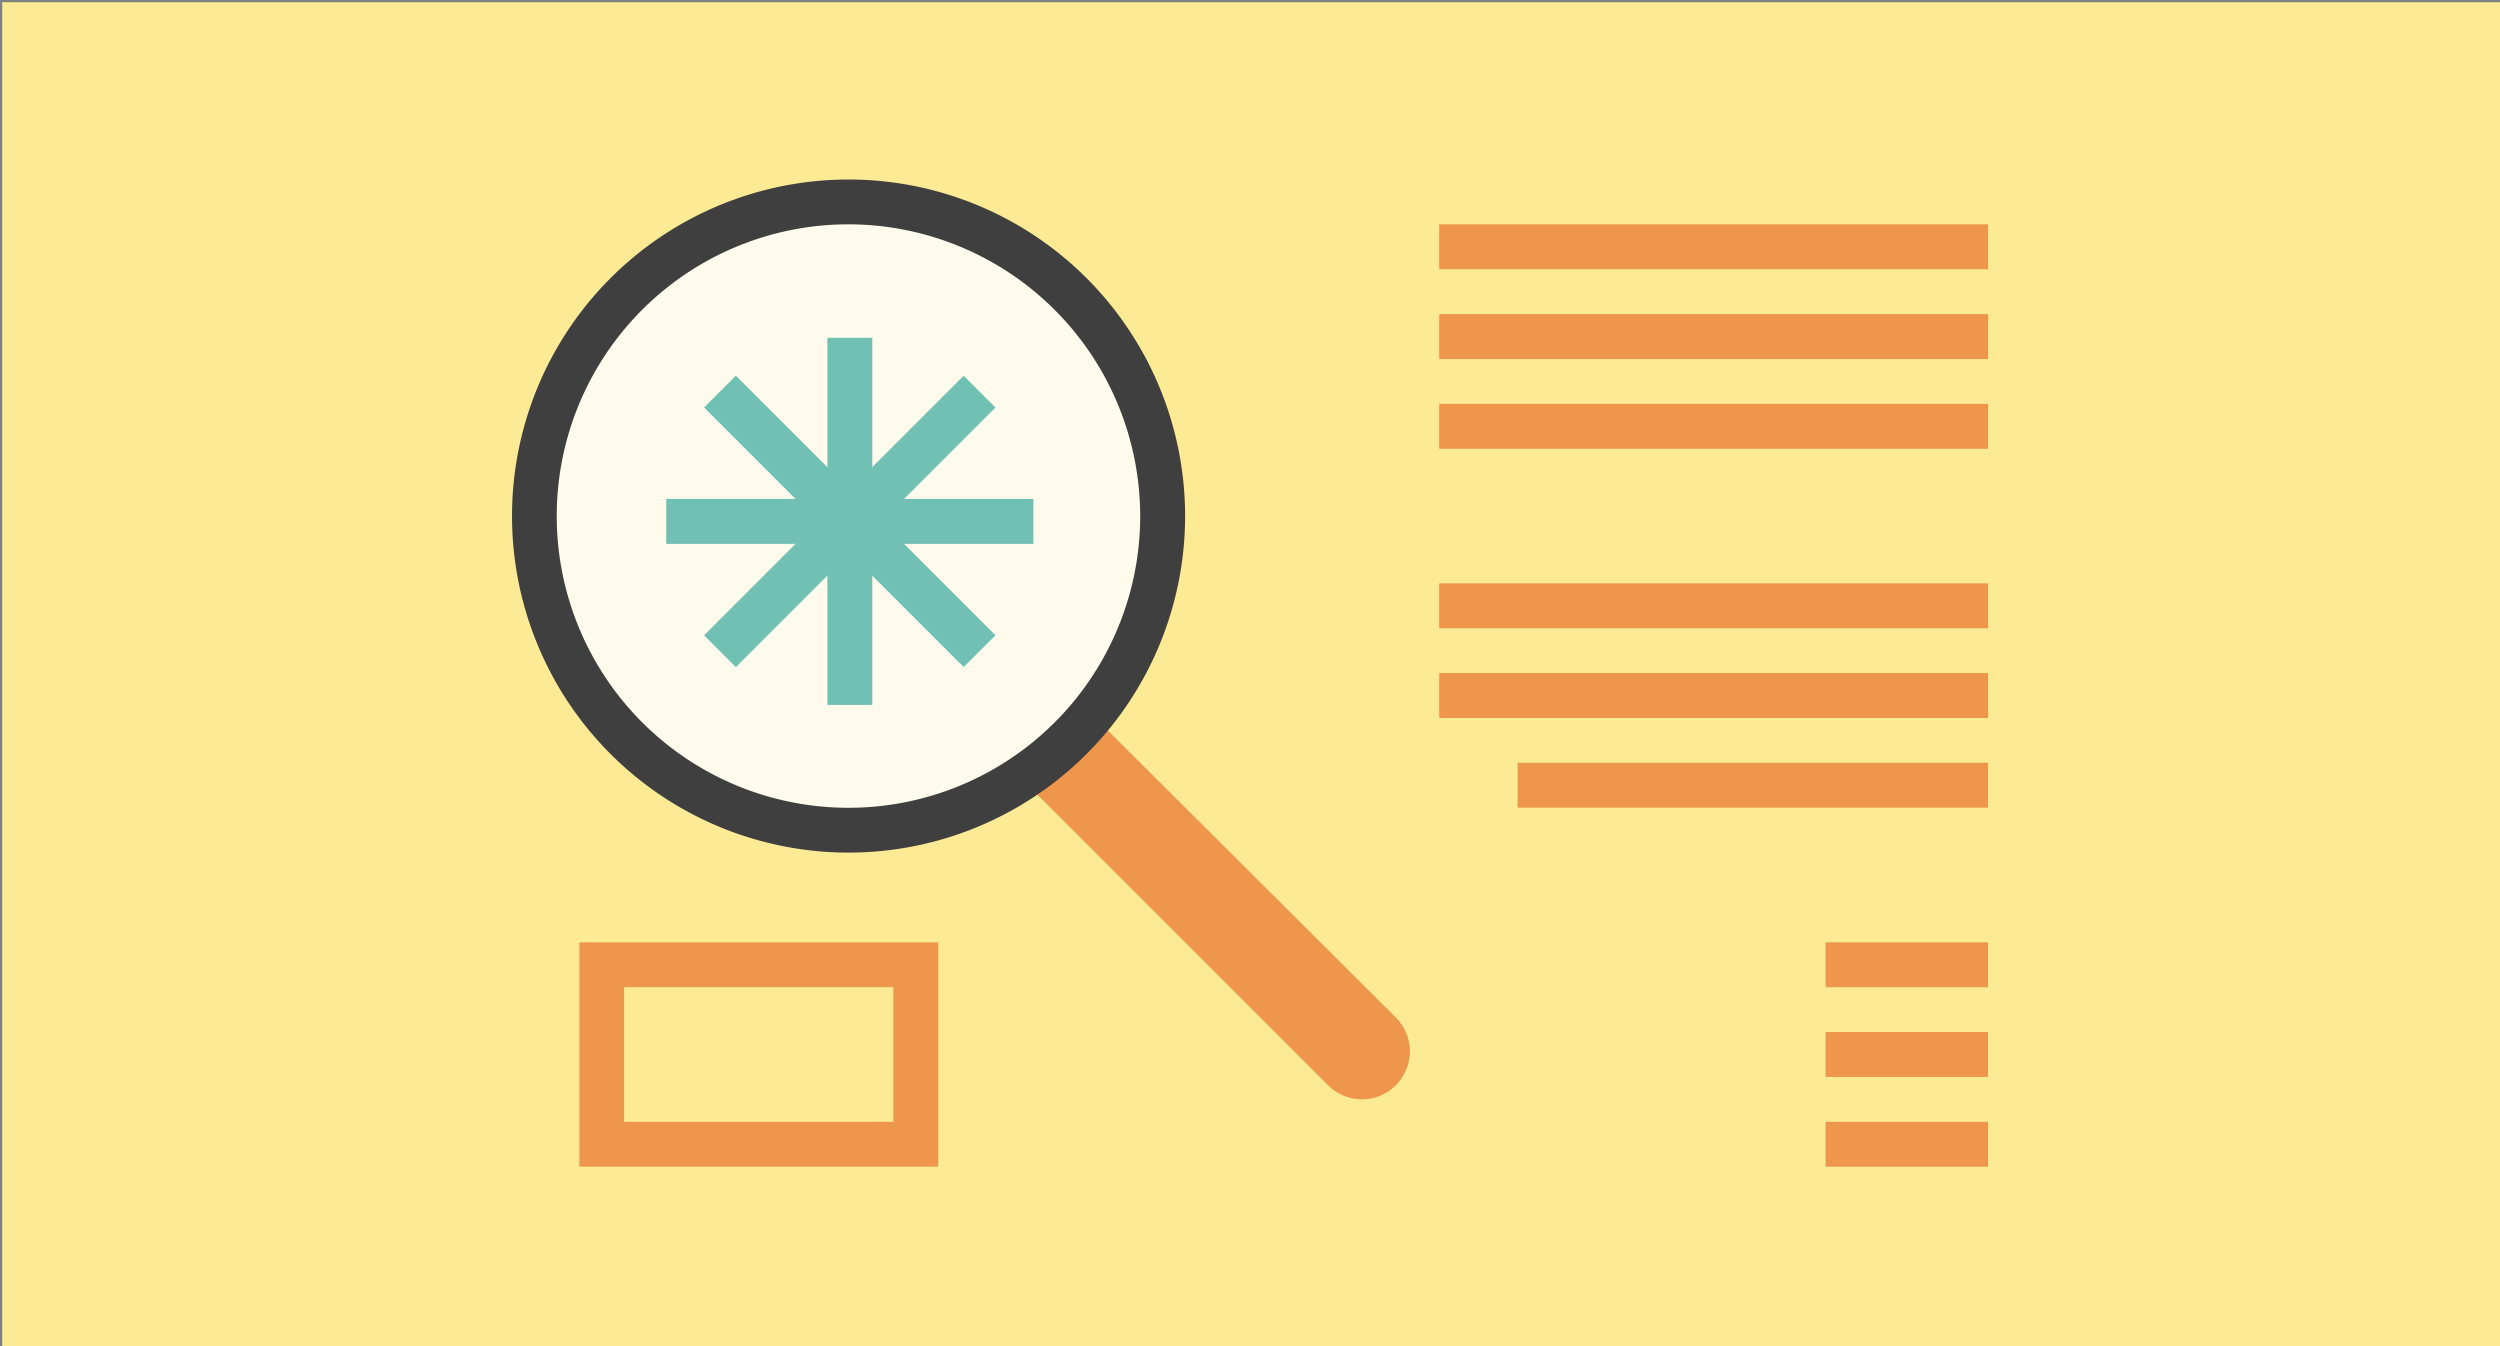
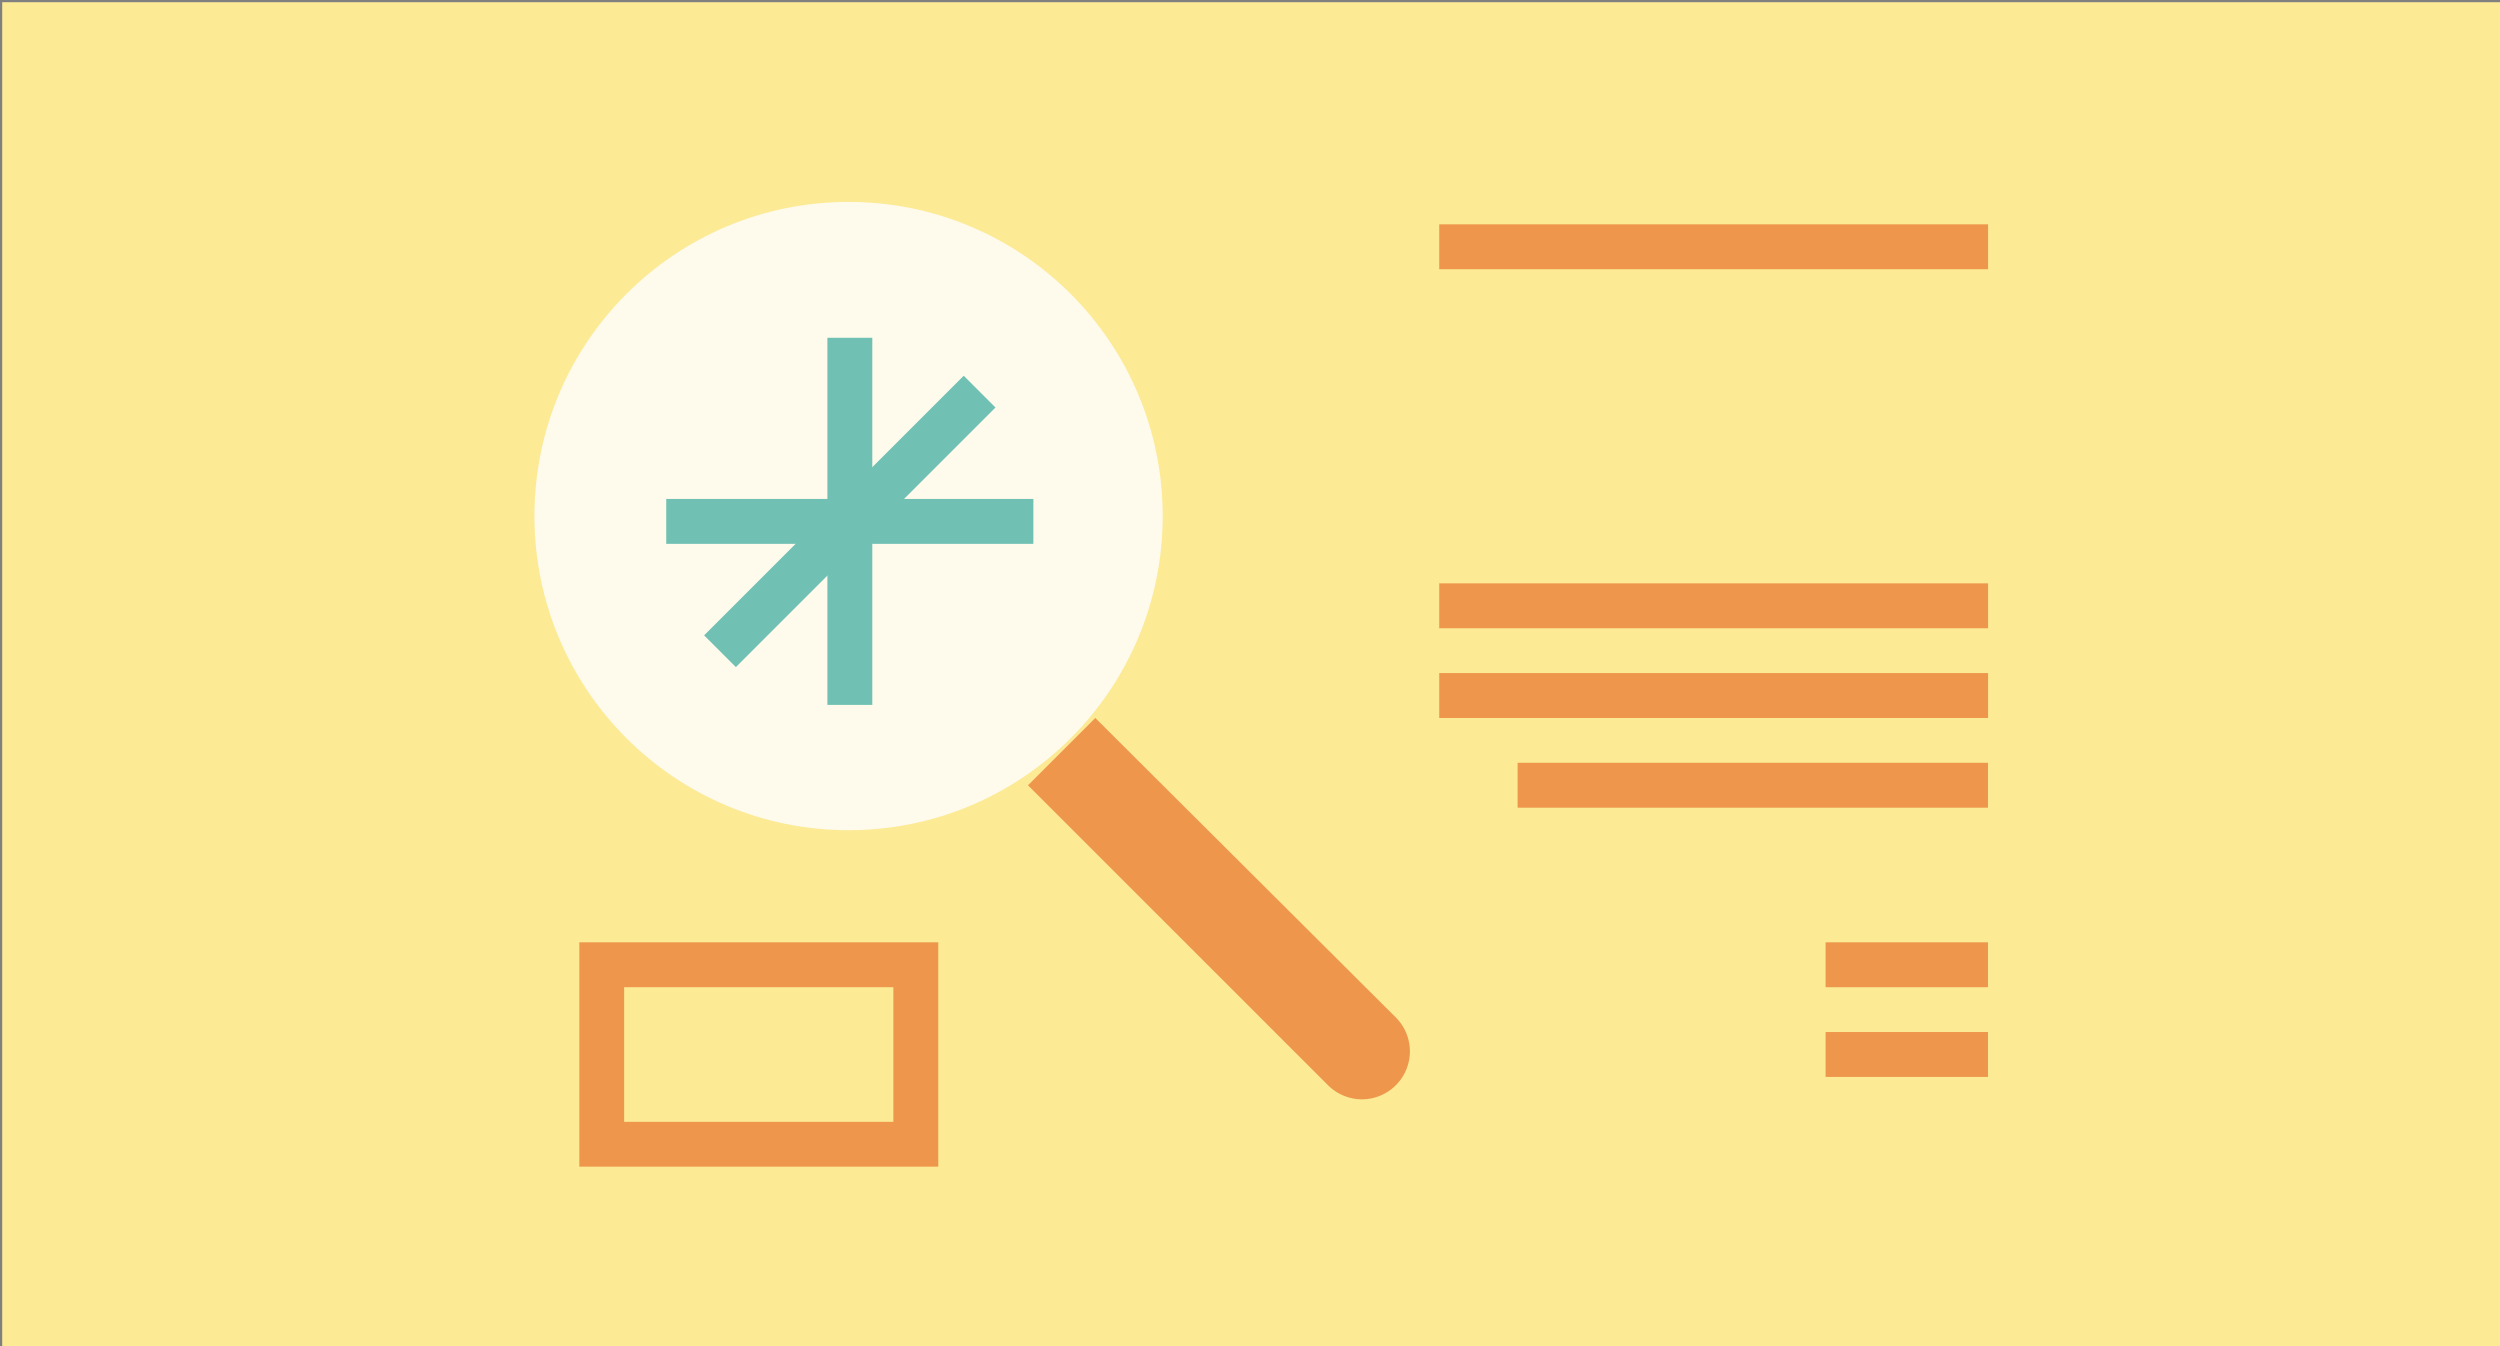
<svg xmlns="http://www.w3.org/2000/svg" viewBox="0 0 260 140">
  <rect x="0" y="0" width="260" height="140" fill="#808080" stroke="none" />
  <defs>
    <style>.a{fill:#fcea95;}.b{fill:#ee964b;}.c{fill:#fefaec;}.d{fill:#3f3f3f;}.e{fill:#70c1b3;}</style>
  </defs>
  <title>card_ldap</title>
  <rect class="a" x="0.23" y="0.23" width="259.81" height="140" />
  <path class="b" d="M106.91,81.67l31.22,31.21a5,5,0,0,0,3.5,1.45h0a5,5,0,0,0,5-5h0a5,5,0,0,0-1.45-3.5L113.91,74.67Z" />
  <circle class="c" cx="88.25" cy="53.67" r="32.67" />
-   <path class="d" d="M88.25,88.67a35,35,0,1,1,35-35A35,35,0,0,1,88.25,88.67Zm0-65.34a30.34,30.34,0,1,0,30.33,30.34A30.37,30.37,0,0,0,88.25,23.33Z" />
  <path class="b" d="M97.58,121.33H60.25V98H97.58Zm-32.67-4.66h28v-14h-28Z" />
  <rect class="b" x="149.68" y="23.33" width="57.08" height="4.67" />
-   <rect class="b" x="149.68" y="32.67" width="57.08" height="4.67" />
-   <rect class="b" x="149.68" y="42" width="57.08" height="4.67" />
  <rect class="b" x="149.68" y="60.67" width="57.08" height="4.67" />
  <rect class="b" x="149.68" y="70" width="57.08" height="4.67" />
  <rect class="b" x="157.83" y="79.33" width="48.92" height="4.67" />
  <rect class="b" x="189.86" y="98" width="16.89" height="4.67" />
  <rect class="b" x="189.86" y="107.33" width="16.89" height="4.67" />
-   <rect class="b" x="189.86" y="116.67" width="16.89" height="4.67" />
  <rect class="e" x="69.29" y="51.89" width="38.18" height="4.67" />
  <rect class="e" x="86.05" y="35.13" width="4.67" height="38.18" />
-   <rect class="e" x="86.05" y="35.13" width="4.67" height="38.18" transform="translate(-12.46 78.38) rotate(-45)" />
  <rect class="e" x="69.29" y="51.89" width="38.18" height="4.67" transform="translate(-12.46 78.38) rotate(-45)" />
</svg>